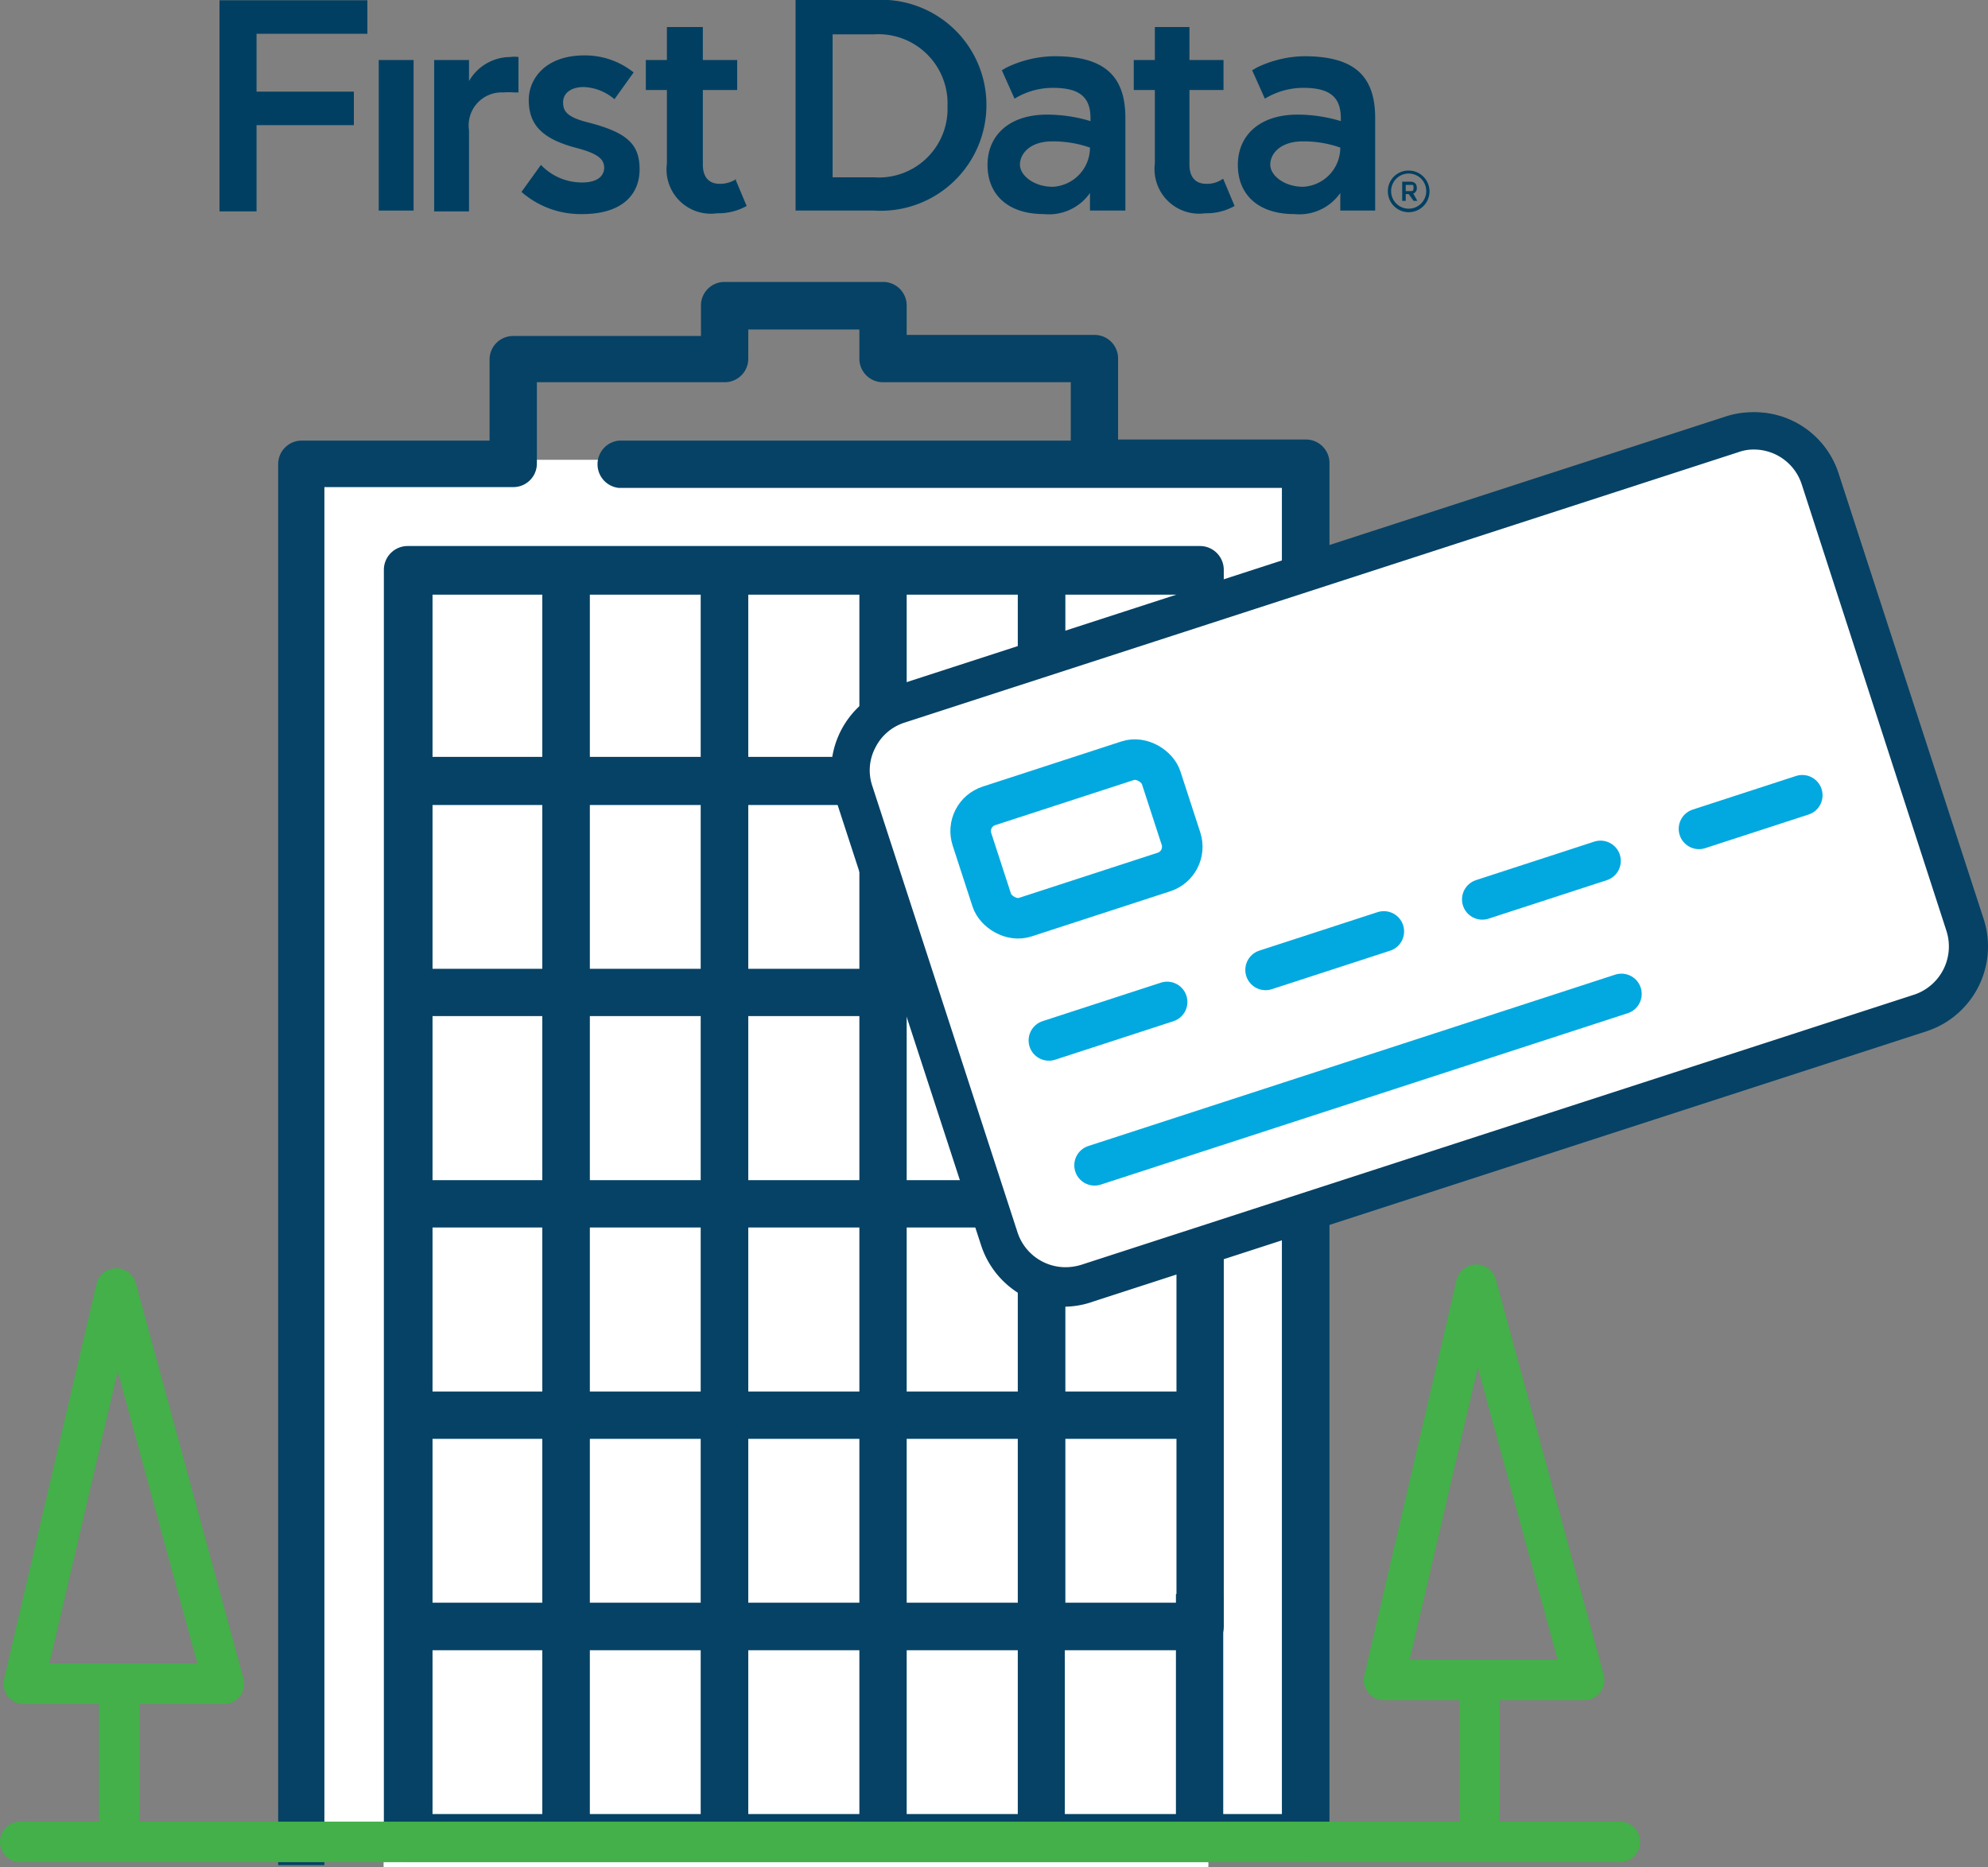
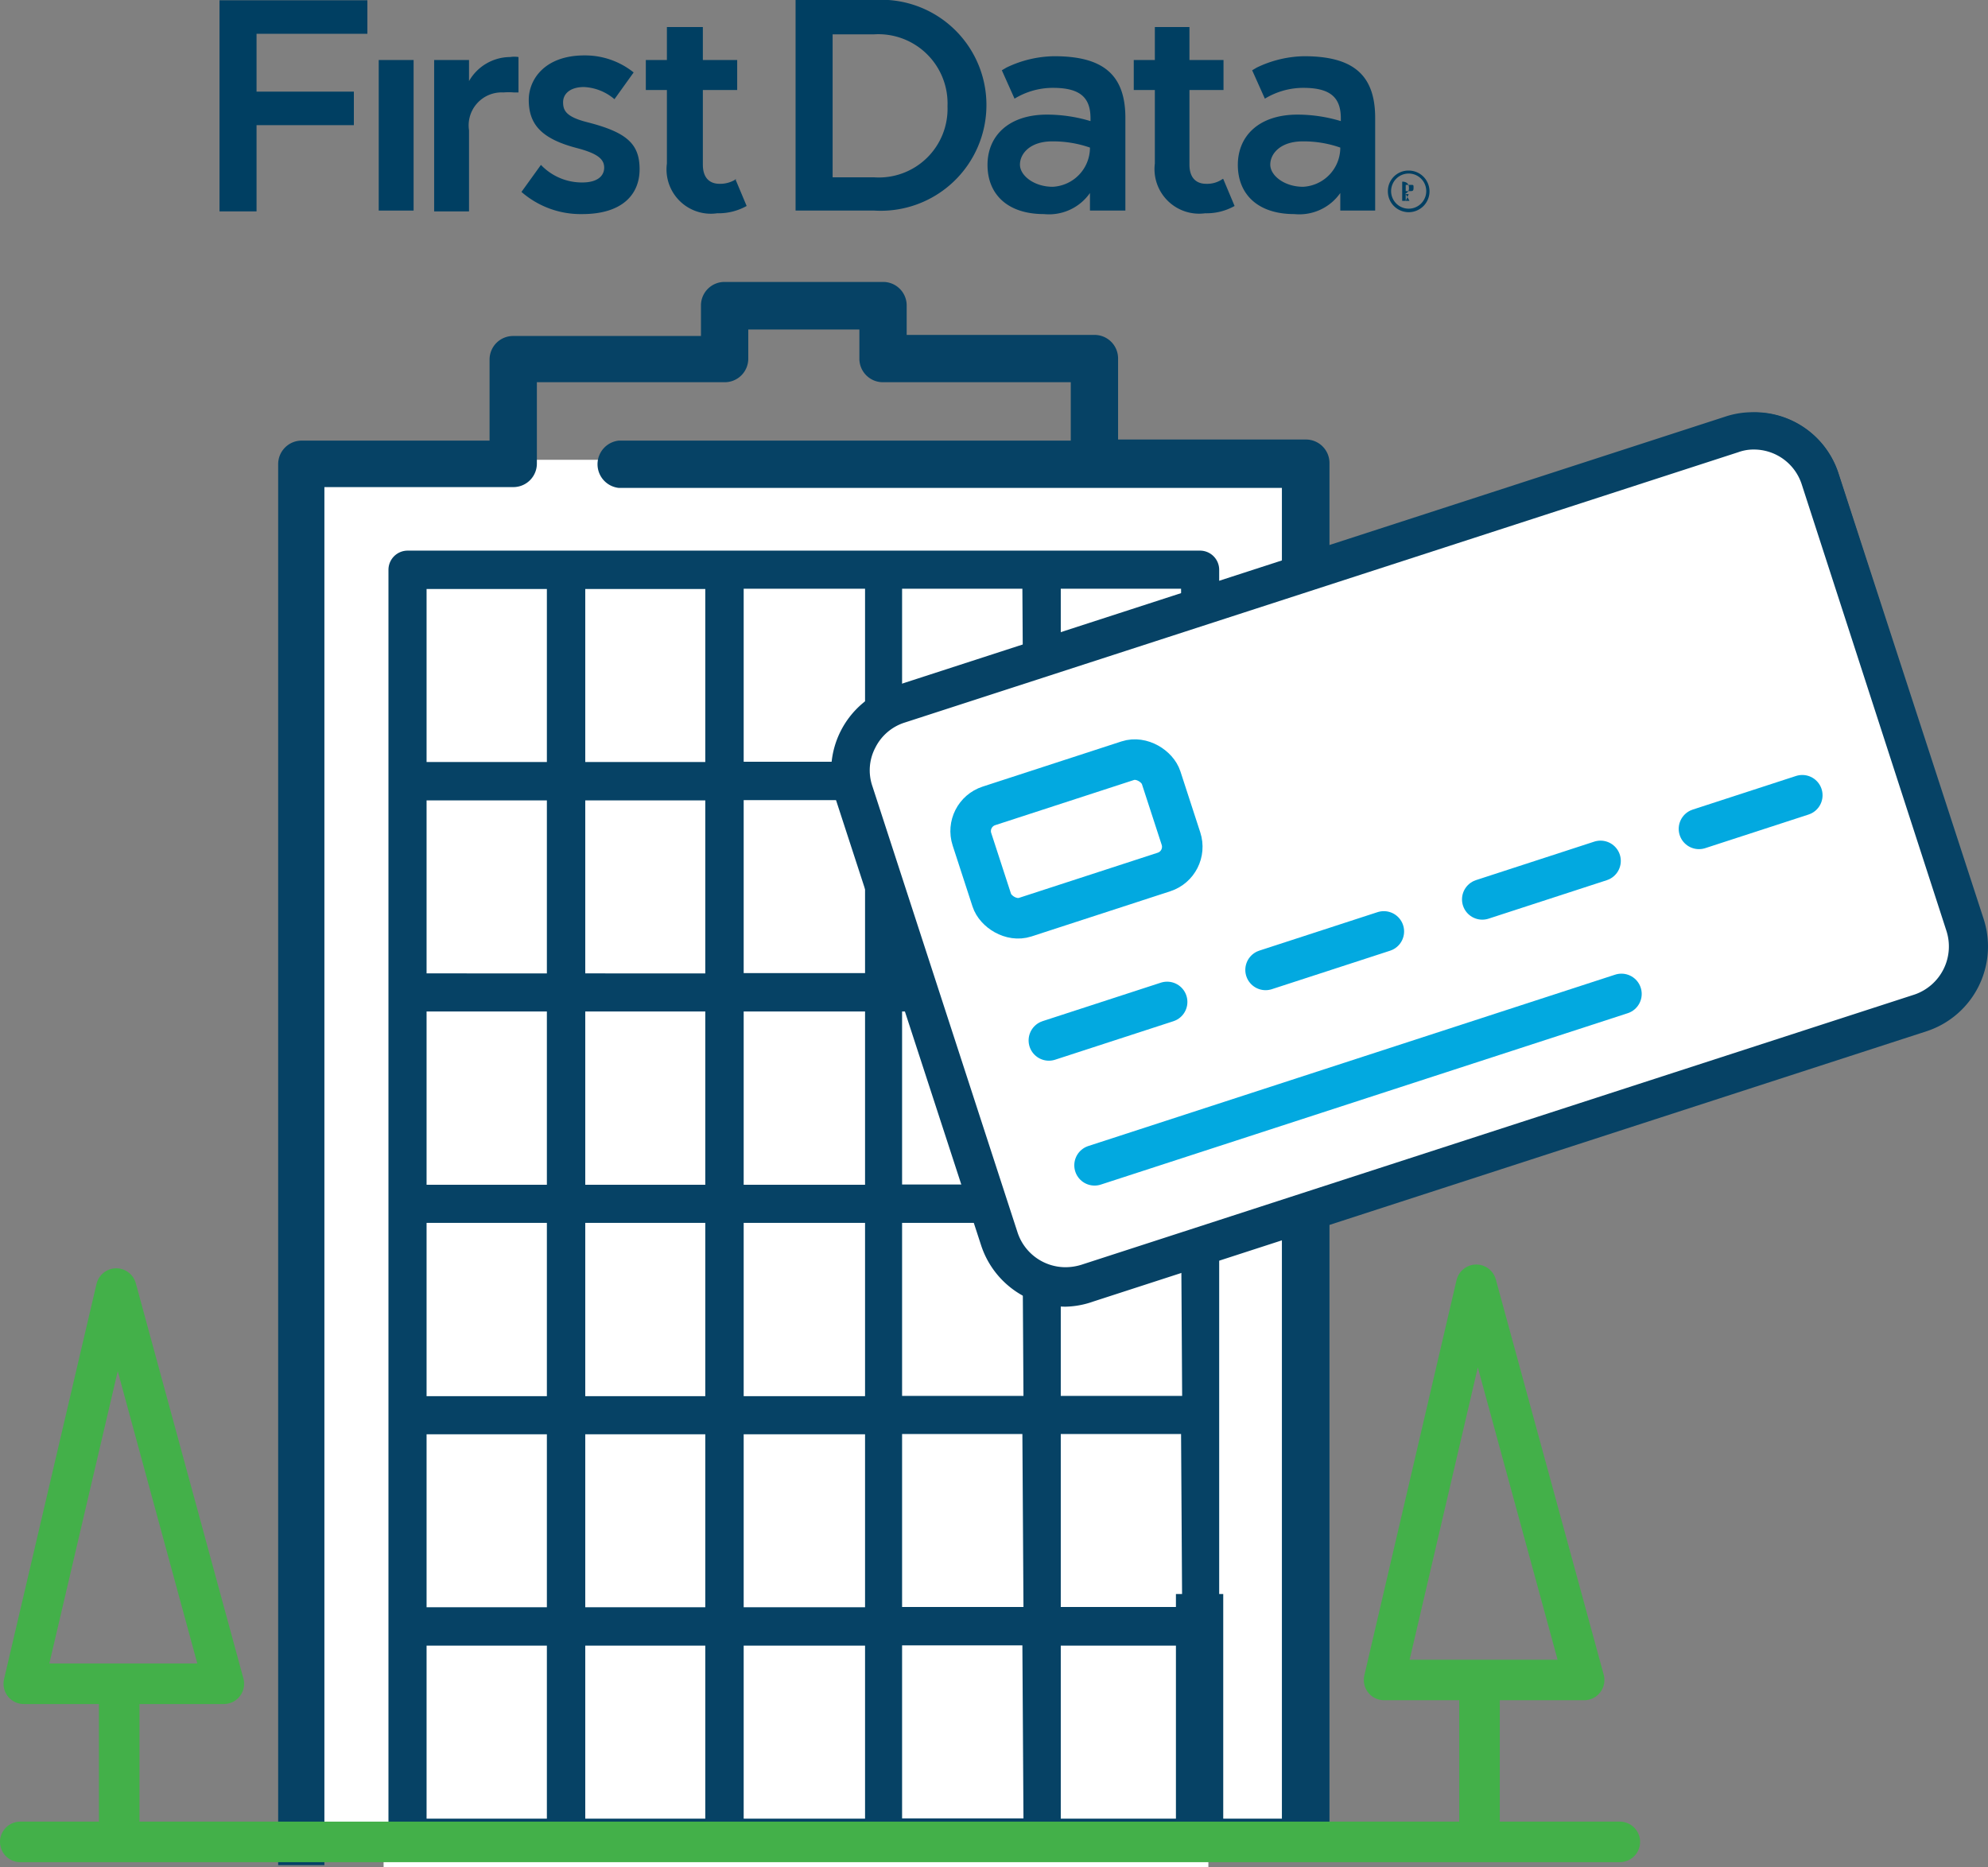
<svg xmlns="http://www.w3.org/2000/svg" width="73.54" height="69.07" viewBox="0 0 73.54 69.07">
  <rect x="0" y="0" width="73.54" height="69.07" fill="#808080" stroke="none" />
  <defs>
    <style>.cls-1{fill:#003f62;}.cls-2,.cls-5,.cls-6,.cls-7{fill:none;stroke-width:1.5px;}.cls-2{stroke:#43b049;}.cls-2,.cls-6,.cls-7{stroke-linecap:round;stroke-linejoin:round;}.cls-3{fill:#fff;}.cls-4{fill:#064265;}.cls-5,.cls-6,.cls-7{stroke:#02a9e0;}.cls-5{stroke-miterlimit:10;}.cls-6{stroke-dasharray:4.6 3.83;}</style>
  </defs>
  <title>1971</title>
  <g id="Layer_2" data-name="Layer 2">
    <g id="Layer_1-2" data-name="Layer 1">
      <rect class="cls-1" x="14.01" y="2.22" width="1.29" height="5.57" />
      <path class="cls-1" d="M19.18,3.42l-.17,0a2.29,2.29,0,0,0-.39,0,1.22,1.22,0,0,0-1.27,1.4v3H16.06V2.22h1.29V3a1.76,1.76,0,0,1,1.52-.89,1,1,0,0,1,.31,0Z" />
      <path class="cls-1" d="M22.73,3.67a1.86,1.86,0,0,0-1.13-.45c-.52,0-.77.26-.77.56s.1.54.89.74c1.45.37,1.94.79,1.94,1.74S23,7.92,21.54,7.92a3.33,3.33,0,0,1-2.25-.82l.72-1a2.09,2.09,0,0,0,1.53.65c.56,0,.81-.24.81-.55s-.24-.52-1-.72c-1.35-.35-1.79-.9-1.79-1.79,0-.73.57-1.64,2.06-1.64a2.87,2.87,0,0,1,1.82.63Z" />
      <path class="cls-1" d="M27.2,6.62l.42,1a2.14,2.14,0,0,1-1.09.27,1.64,1.64,0,0,1-1.86-1.84V3.33h-.78V2.22h.78V1H26V2.22h1.27V3.33H26V6.09c0,.48.24.71.62.71a1.08,1.08,0,0,0,.62-.18" />
      <path class="cls-1" d="M45.25,6.62l.42,1a2.12,2.12,0,0,1-1.09.27,1.65,1.65,0,0,1-1.86-1.84V3.33h-.78V2.22h.78V1H44V2.22h1.26V3.33H44V6.09c0,.48.24.71.62.71a1,1,0,0,0,.61-.18" />
      <path class="cls-1" d="M38.94,6.91a1.45,1.45,0,0,0,1.38-1.45,4.15,4.15,0,0,0-1.4-.23c-.81,0-1.19.45-1.19.86s.53.82,1.21.82M37.06,2.6l.17-.1A4.17,4.17,0,0,1,39,2.08c1.78,0,2.63.66,2.63,2.28V7.79H40.32V7.14a1.85,1.85,0,0,1-1.7.78c-1.37,0-2.09-.75-2.09-1.82s.78-1.86,2.2-1.86a5.59,5.59,0,0,1,1.61.24v-.1c0-.77-.38-1.13-1.39-1.13a2.72,2.72,0,0,0-1.42.4Z" />
      <path class="cls-1" d="M48.2,6.91a1.45,1.45,0,0,0,1.38-1.45,4.09,4.09,0,0,0-1.39-.23c-.82,0-1.2.45-1.2.86s.53.82,1.21.82M46.32,2.6l.17-.1a4.17,4.17,0,0,1,1.75-.42c1.78,0,2.63.66,2.63,2.28V7.79H49.58V7.14a1.85,1.85,0,0,1-1.7.78c-1.37,0-2.09-.75-2.09-1.82S46.57,4.24,48,4.24a5.57,5.57,0,0,1,1.6.24v-.1c0-.77-.38-1.13-1.39-1.13a2.74,2.74,0,0,0-1.42.4Z" />
      <path class="cls-1" d="M32.34,6.56a2.54,2.54,0,0,0,2.71-2.63v0a2.56,2.56,0,0,0-2.71-2.66H30.8V6.56ZM29.43,0h2.91a3.89,3.89,0,0,1,4.15,3.88v0a3.91,3.91,0,0,1-4.15,3.91H29.43Z" />
      <polygon class="cls-1" points="8.12 0.01 13.59 0.01 13.59 1.25 9.49 1.25 9.49 3.39 13.09 3.39 13.09 4.63 9.49 4.63 9.49 7.82 8.12 7.82 8.12 0.01" />
-       <path class="cls-1" d="M52.11,6.31a.77.77,0,1,1-.77.77A.76.76,0,0,1,52.11,6.31Zm0,1.41a.65.65,0,1,0-.65-.64A.65.65,0,0,0,52.11,7.72Zm0-.54H52v.25h-.13V6.72h.29c.14,0,.25.06.25.23a.2.2,0,0,1-.13.21l.15.27h-.14ZM52,6.84v.23h.16c.09,0,.13,0,.13-.12s0-.11-.13-.11Z" />
+       <path class="cls-1" d="M52.11,6.31a.77.77,0,1,1-.77.77A.76.76,0,0,1,52.11,6.31Zm0,1.41a.65.65,0,1,0-.65-.64A.65.65,0,0,0,52.11,7.72Zm0-.54H52v.25h-.13V6.72c.14,0,.25.06.25.23a.2.2,0,0,1-.13.21l.15.27h-.14ZM52,6.84v.23h.16c.09,0,.13,0,.13-.12s0-.11-.13-.11Z" />
      <polygon class="cls-2" points="58.6 62.15 51.2 62.15 54.61 47.53 58.6 62.15" />
      <line class="cls-2" x1="54.73" y1="62.44" x2="54.73" y2="67.96" />
      <polygon class="cls-2" points="8.28 62.29 0.88 62.29 4.3 47.67 8.28 62.29" />
      <line class="cls-2" x1="4.41" y1="62.58" x2="4.41" y2="68.1" />
      <rect class="cls-3" x="4.2" y="23.86" width="50.67" height="36.97" transform="translate(71.89 12.81) rotate(90)" />
      <rect class="cls-3" x="11.22" y="17.18" width="36.63" height="50.33" />
      <rect class="cls-3" x="5.37" y="29.74" width="48.16" height="30.51" transform="translate(74.44 15.54) rotate(90)" />
      <rect class="cls-3" x="14.37" y="21.08" width="30.17" height="47.82" />
-       <path class="cls-4" d="M15.08,68.87A.88.88,0,0,1,14.2,68V21.08a.88.88,0,0,1,.88-.88H44.39a.88.88,0,0,1,.88.88V60.17a.88.88,0,0,1-.88.88h-5v6.06h9v1.76Zm22.57-1.76V61.05H33.54v6.06Zm-5.86,0V61.05H27.68v6.06Zm-5.87,0V61.05h-4.1v6.06Zm-5.86,0V61.05H16v6.06Zm23.46-7.82V53.23H39.41v6.06Zm-5.87,0V53.23H33.54v6.06Zm-5.86,0V53.23H27.68v6.06Zm-5.87,0V53.23h-4.1v6.06Zm-5.86,0V53.23H16v6.06Zm23.46-7.81V45.41H39.41v6.07Zm-5.87,0V45.41H33.54v6.07Zm-5.86,0V45.41H27.68v6.07Zm-5.87,0V45.41h-4.1v6.07Zm-5.86,0V45.41H16v6.07Zm23.46-7.82V37.59H39.41v6.07Zm-5.87,0V37.59H33.54v6.07Zm-5.86,0V37.59H27.68v6.07Zm-5.87,0V37.59h-4.1v6.07Zm-5.86,0V37.59H16v6.07Zm23.46-7.82V29.78H39.41v6.06Zm-5.87,0V29.78H33.54v6.06Zm-5.86,0V29.78H27.68v6.06Zm-5.87,0V29.78h-4.1v6.06Zm-5.86,0V29.78H16v6.06ZM43.52,28V22H39.41V28Zm-5.87,0V22H33.54V28Zm-5.86,0V22H27.68V28Zm-5.87,0V22h-4.1V28Zm-5.86,0V22H16V28Z" />
      <path class="cls-4" d="M44.39,20.37H15.08a.71.71,0,0,0-.71.71V68a.71.71,0,0,0,.71.71H48.19V67.28H39.24v-6.4h5.15a.71.71,0,0,0,.71-.71V21.08A.71.71,0,0,0,44.39,20.37ZM20.23,67.28H15.78v-6.4h4.45Zm0-7.82H15.78v-6.4h4.45Zm0-7.81H15.78V45.24h4.45Zm0-7.82H15.78V37.42h4.45Zm0-7.82H15.78v-6.4h4.45Zm0-7.82H15.78v-6.4h4.45Zm5.86,39.09H21.65v-6.4h4.44Zm0-7.82H21.65v-6.4h4.44Zm0-7.81H21.65V45.24h4.44Zm0-7.82H21.65V37.42h4.44Zm0-7.82H21.65v-6.4h4.44Zm0-7.82H21.65v-6.4h4.44ZM32,67.28H27.51v-6.4H32Zm0-7.82H27.51v-6.4H32Zm0-7.81H27.51V45.24H32Zm0-7.82H27.51V37.42H32ZM32,36H27.51v-6.4H32Zm0-7.82H27.51v-6.4H32Zm5.86,39.09H33.37v-6.4h4.45Zm0-7.82H33.37v-6.4h4.45Zm0-7.81H33.37V45.24h4.45Zm0-7.82H33.37V37.42h4.45Zm0-7.82H33.37v-6.4h4.45Zm0-7.82H33.37v-6.4h4.45Zm5.87,31.27H39.24v-6.4h4.45Zm0-7.81H39.24V45.24h4.45Zm0-7.82H39.24V37.42h4.45Zm0-7.82H39.24v-6.4h4.45Zm0-7.82H39.24v-6.4h4.45Z" />
      <path class="cls-4" d="M10.29,69V17.17a.87.87,0,0,1,.88-.87h6.94v-3a.87.87,0,0,1,.88-.87h6.94V11.31a.87.87,0,0,1,.87-.88h5.87a.87.87,0,0,1,.87.88v1.08h6.94a.87.87,0,0,1,.88.87v3H48.3a.87.87,0,0,1,.88.87V67.94a.88.88,0,0,1-1.76,0V18.05H22.89a.88.88,0,0,1,0-1.75H39.61V14.14H32.67a.87.87,0,0,1-.88-.88V12.19H27.68v1.07a.87.87,0,0,1-.88.88H19.86v3a.87.87,0,0,1-.87.88H12V69Z" />
      <path class="cls-4" d="M48.3,16.47H41.19V13.26a.7.7,0,0,0-.71-.7H33.37V11.31a.7.7,0,0,0-.7-.71H26.8a.7.7,0,0,0-.7.71v1.25H19a.7.7,0,0,0-.71.7v3.21H11.17a.7.7,0,0,0-.71.7V68.81h1.41V17.88H19a.7.7,0,0,0,.7-.71V14H26.8a.71.71,0,0,0,.71-.71V12H32v1.24a.71.71,0,0,0,.71.71h7.11v2.5H22.89a.7.7,0,0,0-.7.7.7.7,0,0,0,.7.71h24.7V67.94a.71.71,0,0,0,1.42,0V17.17A.7.7,0,0,0,48.3,16.47Z" />
      <rect class="cls-4" x="39.77" y="62.69" width="9.21" height="1.75" transform="translate(107.94 19.2) rotate(90)" />
      <rect class="cls-4" x="43.67" y="59.13" width="1.41" height="8.87" />
      <rect class="cls-3" x="33.03" y="20.88" width="38.1" height="22.49" rx="2.58" transform="matrix(0.95, -0.31, 0.31, 0.95, -7.39, 17.69)" />
      <path class="cls-4" d="M72.48,37.37a3.2,3.2,0,0,1-1.23.73l-30.83,10A3.21,3.21,0,0,1,38,47.94a3.25,3.25,0,0,1-1.62-1.89L31,29.54A3.26,3.26,0,0,1,33,25.45l30.83-10A3.24,3.24,0,0,1,68,17.5L73.33,34A3.26,3.26,0,0,1,72.48,37.37ZM32.73,27.14a2,2,0,0,0-.51,2L37.6,45.64A1.91,1.91,0,0,0,40,46.86l30.83-10a1.76,1.76,0,0,0,.72-.43,1.9,1.9,0,0,0,.51-2L66.7,17.91a1.92,1.92,0,0,0-2.41-1.23l-30.84,10A1.87,1.87,0,0,0,32.73,27.14Z" />
      <path class="cls-4" d="M39.42,48.34a3.29,3.29,0,0,1-3.13-2.28L30.91,29.55A3.28,3.28,0,0,1,33,25.41l30.83-10a3.2,3.2,0,0,1,1-.16A3.27,3.27,0,0,1,68,17.48L73.38,34a3.3,3.3,0,0,1-2.11,4.15l-30.83,10A3.26,3.26,0,0,1,39.42,48.34ZM64.88,16.63a1.65,1.65,0,0,0-.58.1l-30.83,10a1.83,1.83,0,0,0-1.09.93,1.8,1.8,0,0,0-.11,1.42l5.37,16.51a1.87,1.87,0,0,0,1.78,1.29,2,2,0,0,0,.58-.09l30.83-10A1.88,1.88,0,0,0,72,34.43L66.65,17.92A1.86,1.86,0,0,0,64.88,16.63Z" />
      <path class="cls-4" d="M40.33,47.85A3,3,0,0,1,36.61,46L31.24,29.45a2.94,2.94,0,0,1,1.89-3.72L64,15.7a2.94,2.94,0,0,1,3.71,1.89L73.05,34.1a3,3,0,0,1-1.89,3.72Zm-7-21.41a2.21,2.21,0,0,0-1.42,2.78l5.38,16.51a2.2,2.2,0,0,0,2.78,1.41l30.83-10a2.21,2.21,0,0,0,1.42-2.78L67,17.82A2.21,2.21,0,0,0,64.2,16.4Z" />
      <rect class="cls-5" x="36.14" y="28.87" width="7.36" height="4.33" rx="0.98" transform="translate(-7.65 13.85) rotate(-18.03)" />
      <line class="cls-6" x1="38.8" y1="38.49" x2="66.67" y2="29.42" />
      <line class="cls-7" x1="40.49" y1="43.11" x2="59.98" y2="36.77" />
      <line class="cls-2" x1="0.75" y1="68.14" x2="59.92" y2="68.14" />
    </g>
  </g>
</svg>